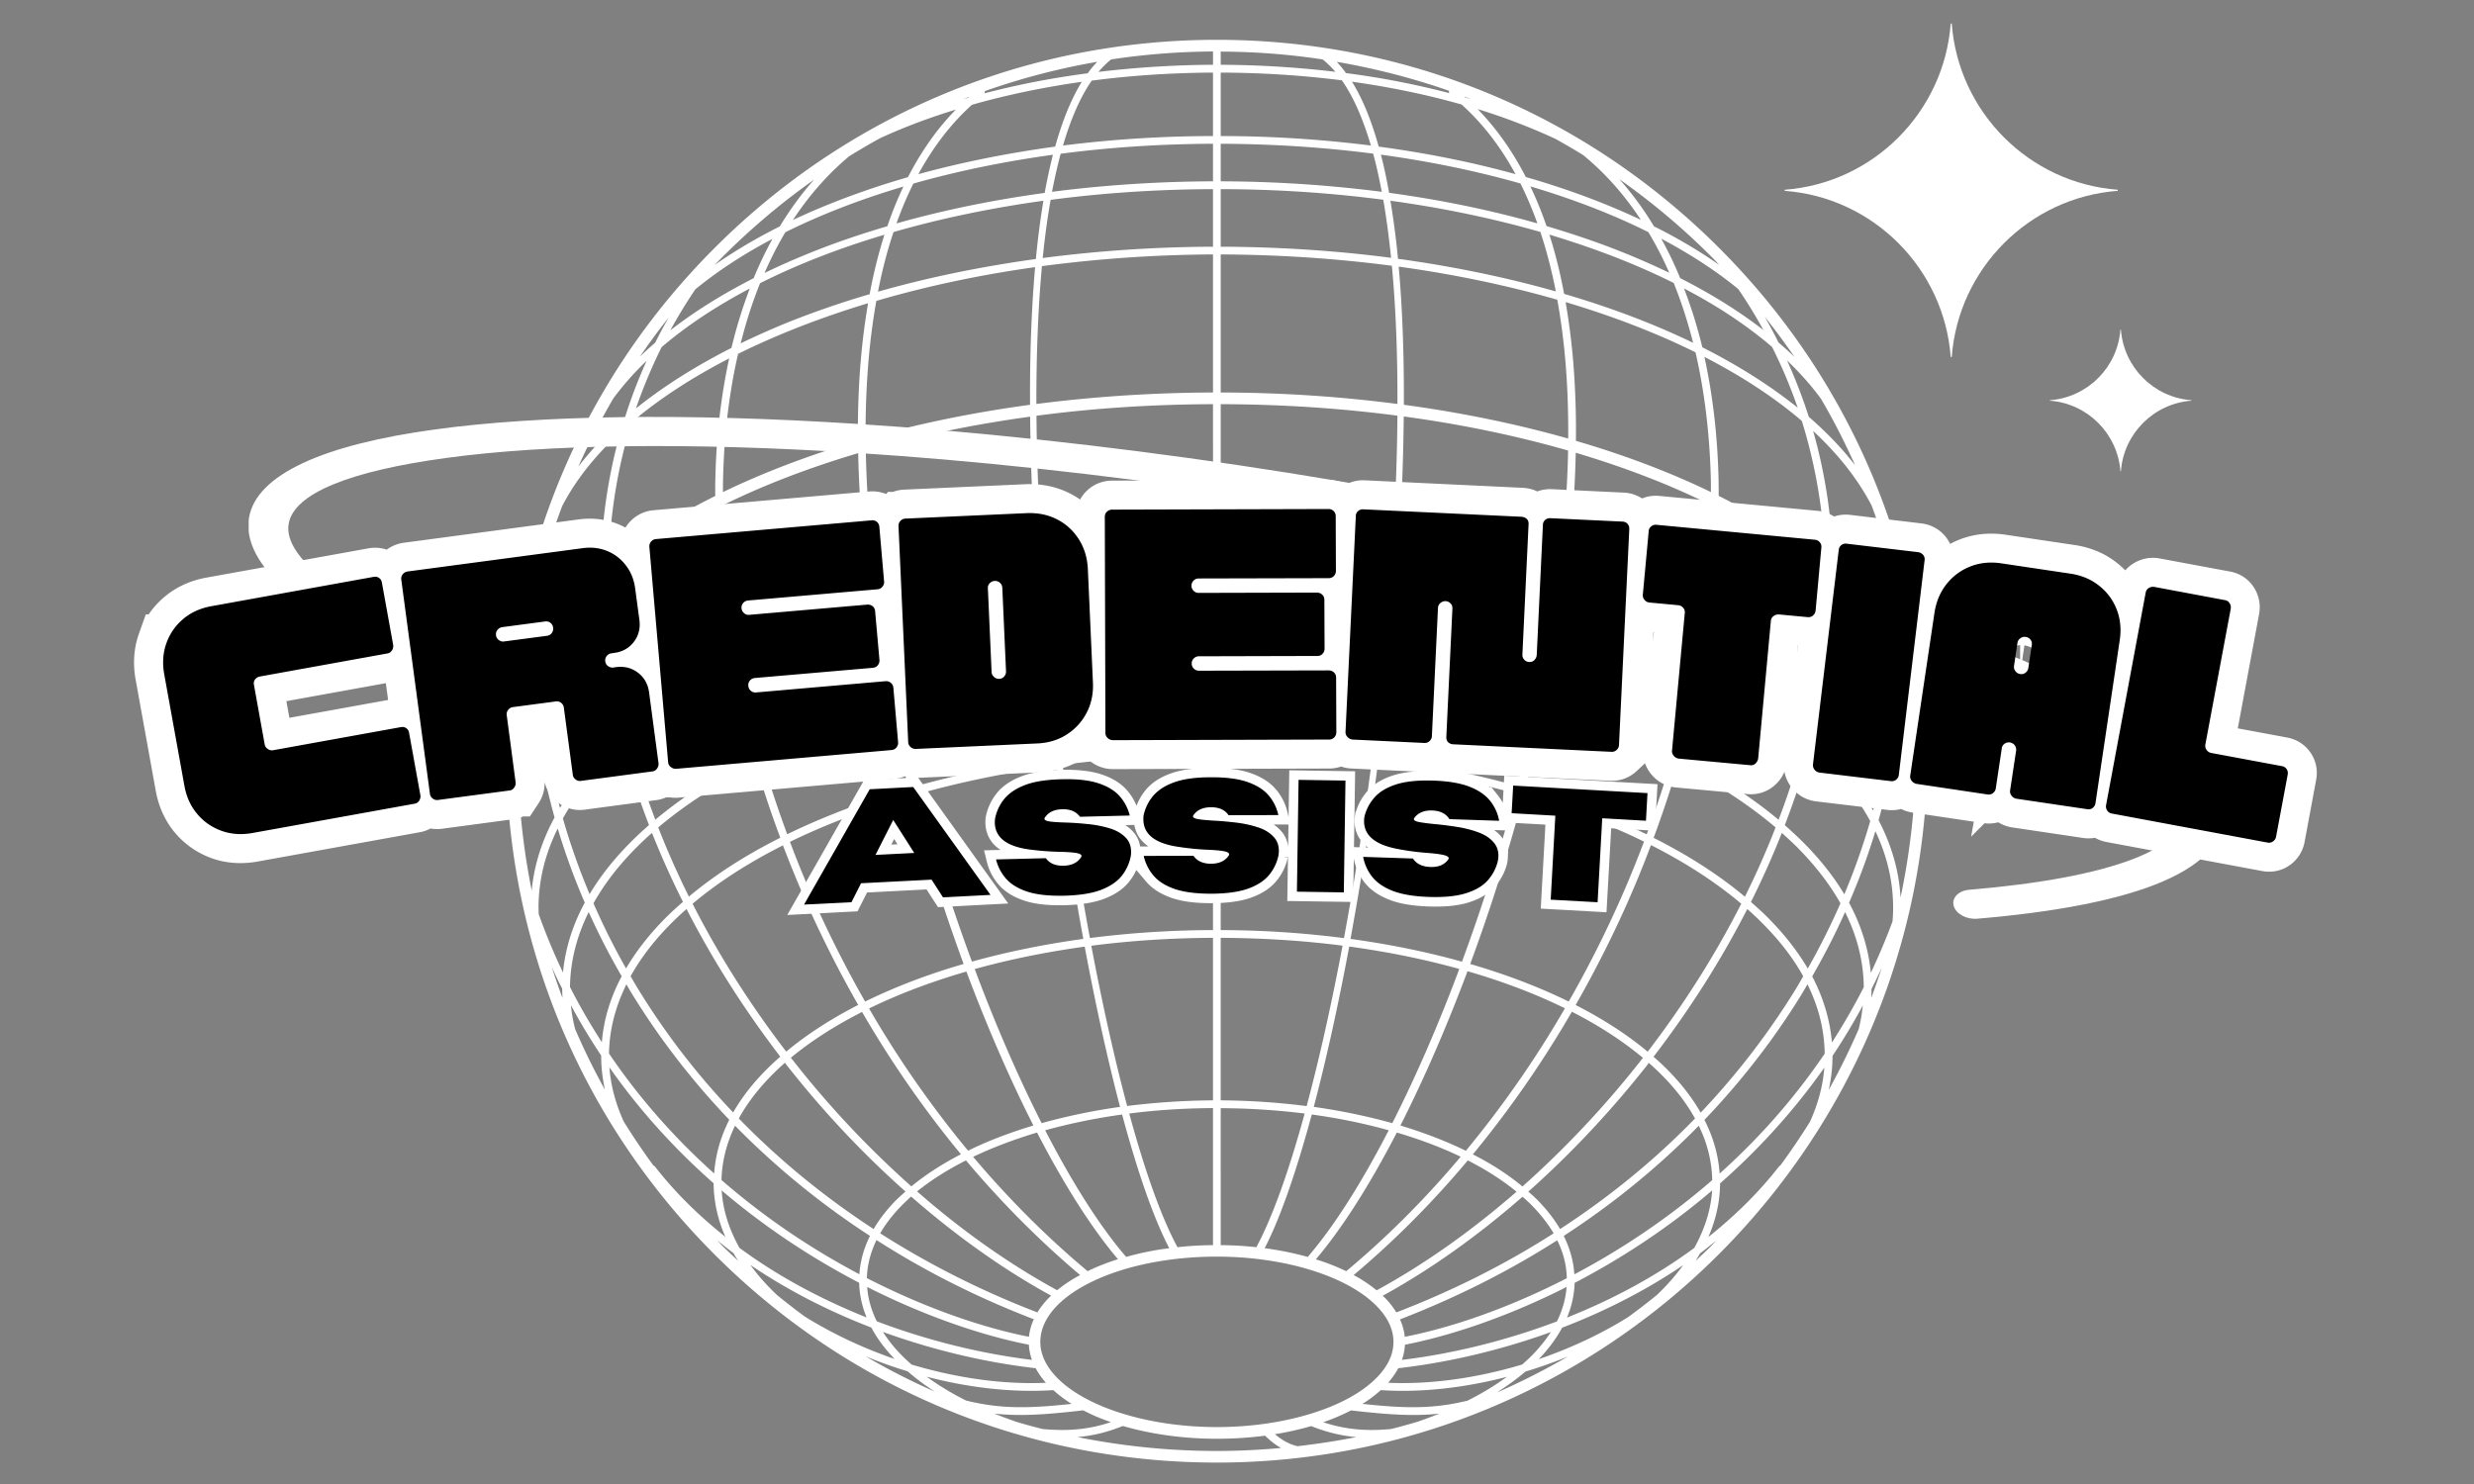
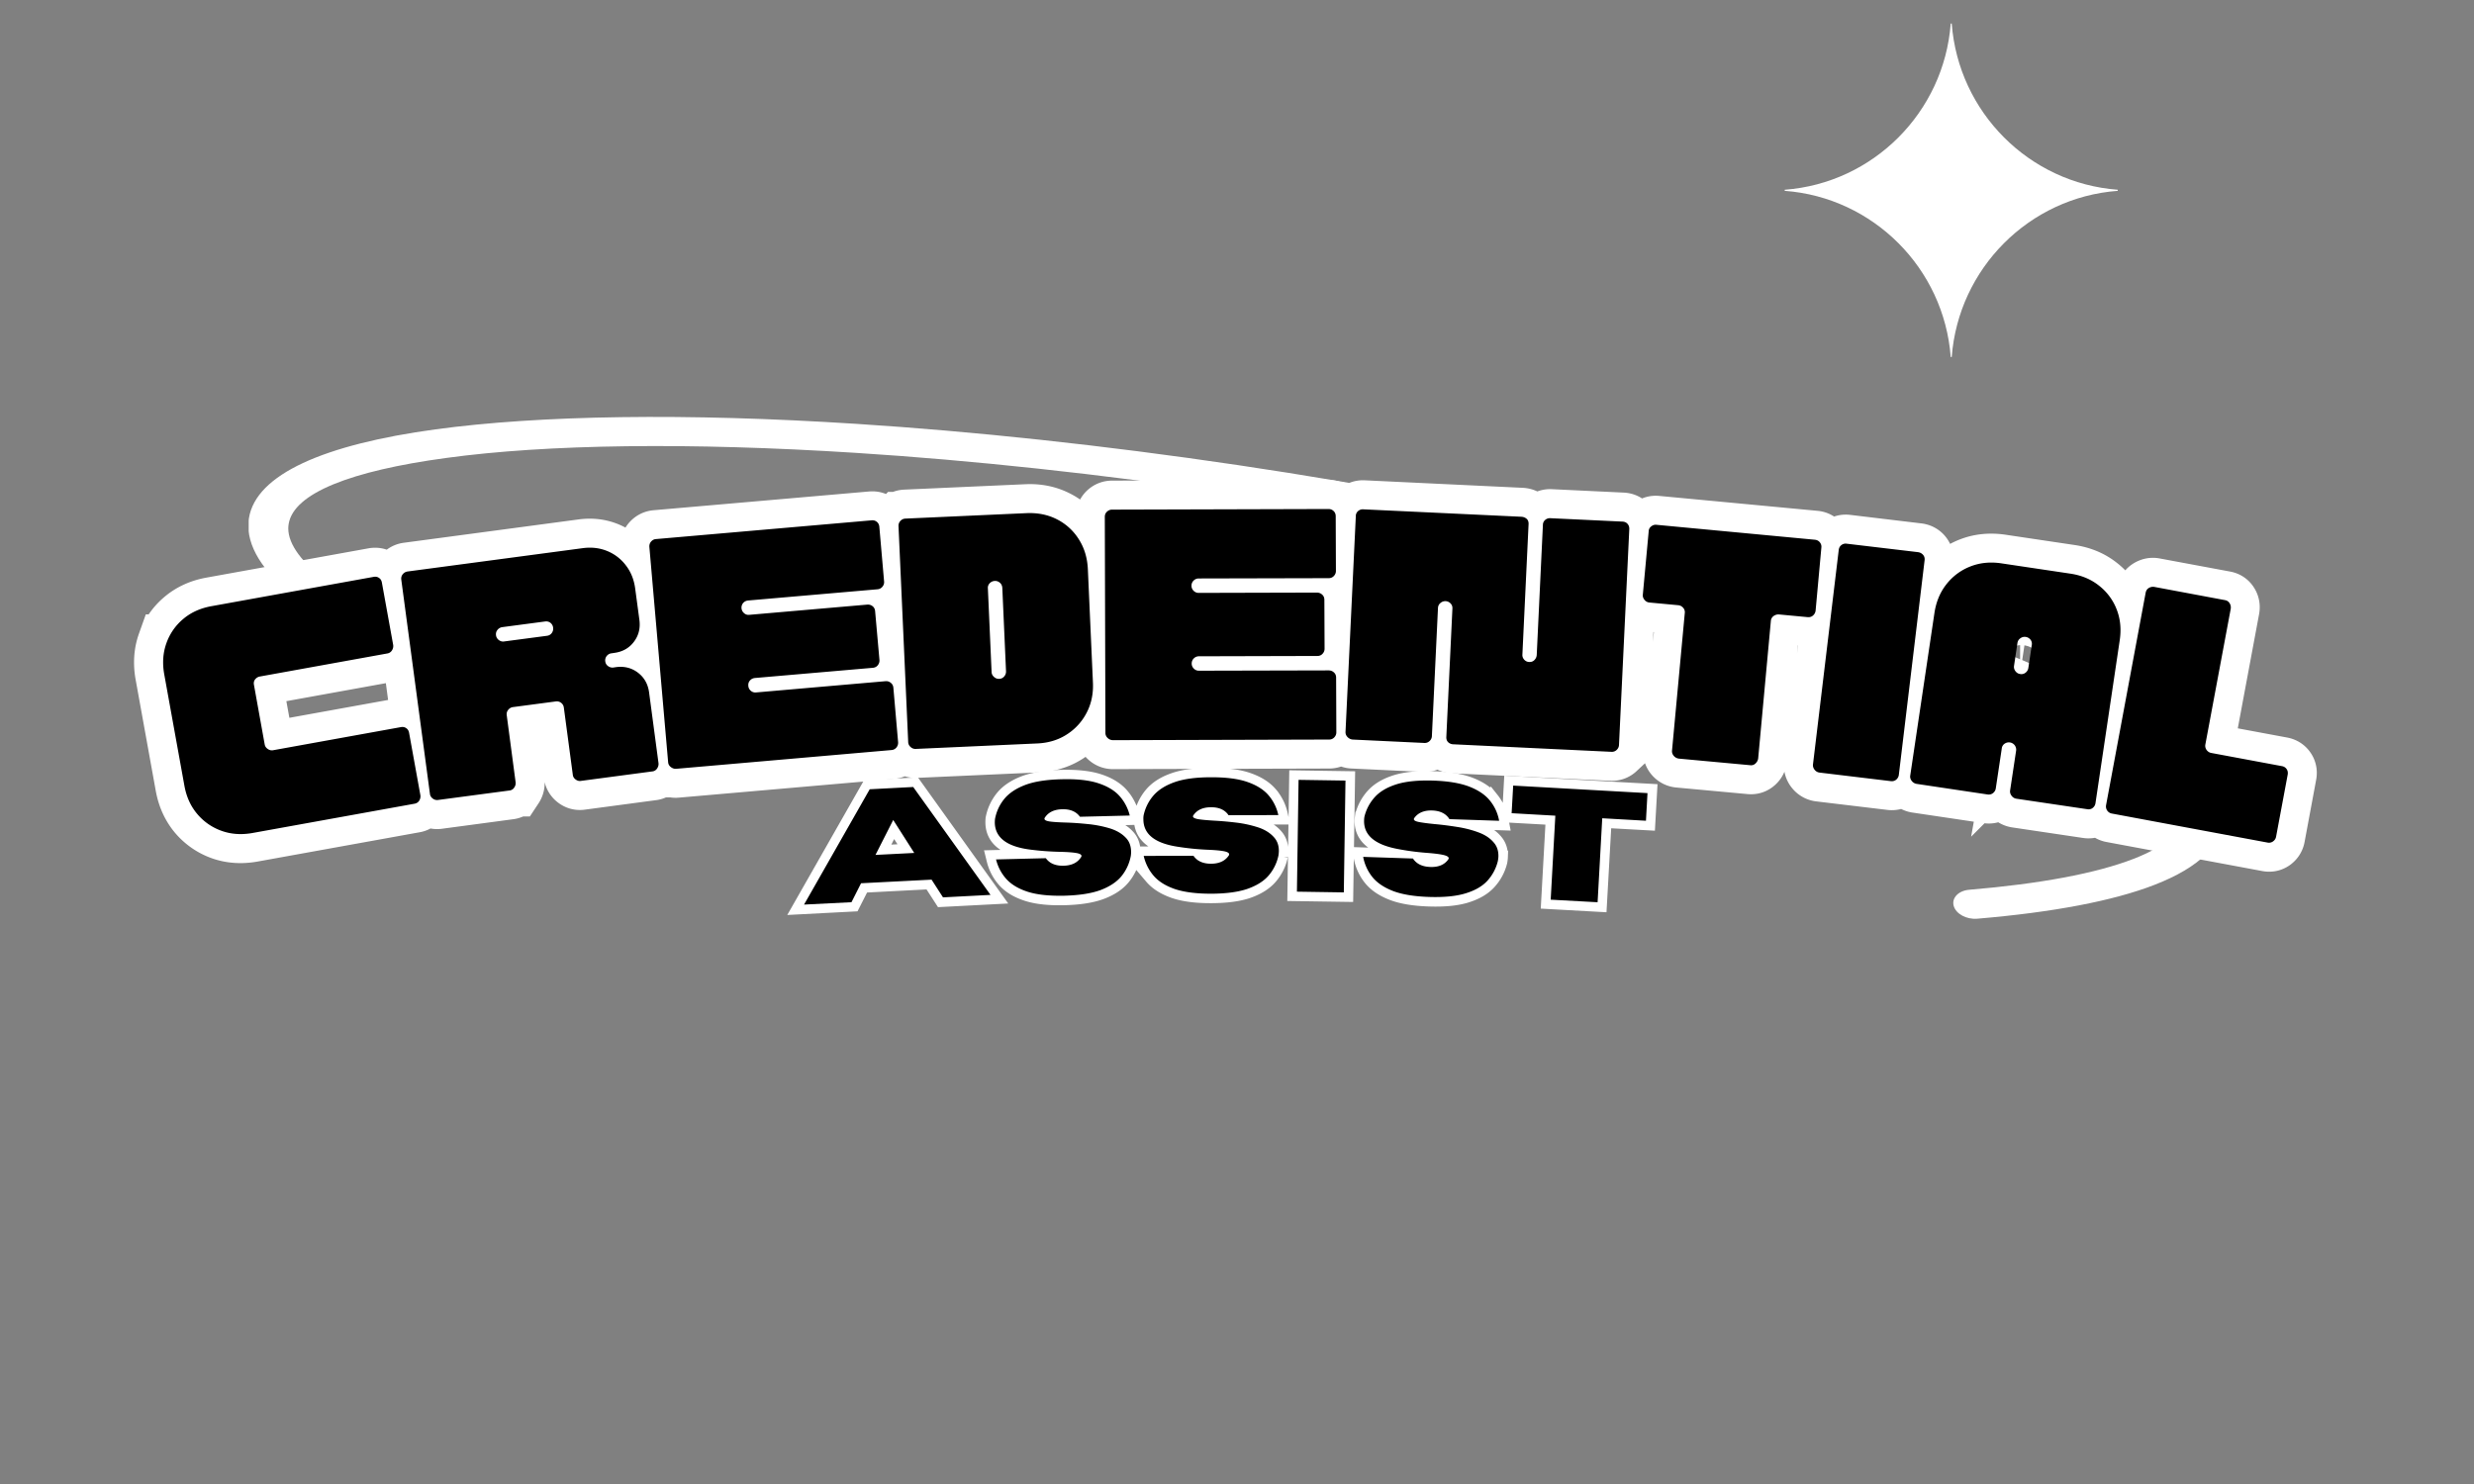
<svg xmlns="http://www.w3.org/2000/svg" viewBox="0 0 375 225" version="1.0" height="300" width="500">
  <rect x="0" y="0" width="375" height="225" fill="#808080" stroke="none" />
  <defs>
    <clipPath id="a">
      <path d="M37.695 63h299.25v77H37.695Zm0 0" />
    </clipPath>
    <clipPath id="b">
      <path d="M270 3.008h51V55h-51Zm0 0" />
    </clipPath>
  </defs>
-   <path d="M80.531 93.105c-.09 2.086-.148 4.192-.117 6.293A36.74 36.74 0 0 0 79.168 102c.328-3.004.793-5.98 1.363-8.895Zm42.871-65.87c-1.902 2.132-3.629 4.507-5.207 7.093-3.586 1.8-6.886 3.754-9.886 5.86a106.131 106.131 0 0 1 15.093-12.954Zm137.2 12.937c-3-2.106-6.317-4.07-9.903-5.86-1.578-2.613-3.332-5.003-5.254-7.152a105.982 105.982 0 0 1 13.926 11.719c.418.406.824.855 1.23 1.293Zm27.894 59.215c.047-2.137-.016-4.239-.121-6.344.57 2.918 1.008 5.848 1.336 8.82a28.989 28.989 0 0 0-1.215-2.476Zm-.418 36.687c-.226-4.012-1.351-7.918-3.332-11.719 1.98-6.984 3.195-14.093 3.602-21.199a27.89 27.89 0 0 1 1.996 7.781c.015.977.058 1.97.058 2.961 0 7.543-.797 14.965-2.324 22.176Zm-31.094 55.113c.254-.375.48-.765.707-1.156.84-.633 1.649-1.293 2.473-1.953-.27.27-.523.57-.793.84-.781.781-1.59 1.52-2.387 2.27Zm-148.3-3.171c.824.675 1.648 1.355 2.492 1.984.222.39.465.781.719 1.172-.797-.75-1.59-1.488-2.372-2.254-.285-.3-.554-.602-.84-.902ZM91.05 88.898c.09 6.91.96 14.004 2.672 21.247.136.539.27 1.082.406 1.62-.961.84-1.875 1.7-2.746 2.57-2.64 2.645-4.817 5.38-6.5 8.157a96.19 96.19 0 0 1-3.227-21.633c2.149-4.207 5.313-8.218 9.395-11.96Zm-5.852-12.14c2.055-3.969 5.043-7.723 8.84-11.211-1.906 6.734-2.914 13.781-3.004 21.035a67.28 67.28 0 0 0-2.953 2.734c-2.613 2.633-4.758 5.305-6.484 8.055.015-4.144.316-8.277.886-12.379.793-2.797 1.711-5.547 2.715-8.234Zm16.16-28.61a74.684 74.684 0 0 0-2.054 3.817c-.809.707-1.59 1.398-2.325 2.137a95.277 95.277 0 0 1 4.38-5.954Zm12.875-5.964c-4.754 2.421-8.988 5.066-12.632 7.906a77.425 77.425 0 0 1 3.796-6.223c3.391-2.777 7.32-5.347 11.688-7.648a59.59 59.59 0 0 0-2.852 5.965Zm22.704-13.899a54.8 54.8 0 0 0-2.43 6.012 135.725 135.725 0 0 0-8.824 2.914c-3.48 1.309-6.739 2.691-9.797 4.18a53.828 53.828 0 0 1 3.152-6.176c5.387-2.676 11.402-5.004 17.898-6.93Zm-8.239-4.582a103.09 103.09 0 0 1 4.7-2.75c3.554-1.637 7.41-3.094 11.492-4.34-2.82 2.883-5.235 6.293-7.262 10.246-6.274 1.817-12.14 3.996-17.438 6.493 2.446-3.727 5.297-6.957 8.508-9.649Zm18.04-8.863c-.27.058-.54.137-.813.226.332-.136.66-.257.992-.379-.059.047-.121.094-.18.153Zm18.14-3.727c-5.43.707-10.668 1.727-15.637 3.035a.803.803 0 0 0 .031-.332 104.236 104.236 0 0 1 17.047-4.445c-.511.524-.992 1.11-1.441 1.742Zm54.785 3.004a124.973 124.973 0 0 0-15.648-3.035 15.94 15.94 0 0 0-1.399-1.71c5.809 1.007 11.512 2.464 17.035 4.401a.545.545 0 0 0 .012.344Zm2.45.664c-.048-.047-.106-.094-.169-.152.332.137.676.254 1.008.39-.27-.074-.555-.164-.84-.238Zm30.91 26.578a116.206 116.206 0 0 0-9.786-4.164 141.323 141.323 0 0 0-8.82-2.914 57.346 57.346 0 0 0-2.45-6.023c6.5 1.937 12.516 4.25 17.887 6.941a52.476 52.476 0 0 1 3.168 6.16Zm10.456 2.465a73.91 73.91 0 0 1 3.813 6.219c-3.645-2.824-7.863-5.469-12.617-7.871a55.954 55.954 0 0 0-2.867-5.98c4.367 2.312 8.28 4.851 11.671 7.632Zm6.094 8.098a69.576 69.576 0 0 0-2.086-3.906 117.434 117.434 0 0 1 4.516 6.097 57.414 57.414 0 0 0-2.43-2.191Zm11.285 37.394a75.367 75.367 0 0 0-2.972-2.746c-.106-7.332-1.125-14.441-3.059-21.23 3.793 3.515 6.781 7.3 8.867 11.312a103.04 103.04 0 0 1 2.746 8.43c.57 4.07.856 8.156.872 12.273-1.711-2.75-3.86-5.421-6.454-8.039Zm-3.66 25.02a46.713 46.713 0 0 0-2.476-2.316c.164-.63.328-1.262.464-1.875 1.727-7.243 2.594-14.336 2.672-21.23a35.11 35.11 0 0 1 1.739 1.667c3.316 3.305 5.867 6.746 7.668 10.262-.239 7.375-1.364 14.77-3.344 22.039-1.711-2.93-3.965-5.785-6.723-8.547Zm2.356 21.258c-1.621-2.735-3.739-5.38-6.305-7.961a73.899 73.899 0 0 0-2.715-2.524c1.5-3.921 2.805-7.859 3.871-11.812.66.617 1.32 1.234 1.965 1.863 3.016 3.02 5.387 6.145 7.113 9.332a101.741 101.741 0 0 1-3.93 11.102Zm7.304 4.117a94.798 94.798 0 0 1-3.285 7.785c-.344-3.621-1.441-7.168-3.3-10.625a100.625 100.625 0 0 0 3.992-10.848c1.785 3.774 2.687 7.649 2.687 11.602 0 .691-.031 1.395-.094 2.086Zm-3.18 10.234a103.13 103.13 0 0 0 1.563-3.23 133.59 133.59 0 0 1-1.605 4.597c.027-.468.043-.902.043-1.367Zm-46.156 49.82a14.737 14.737 0 0 0 1.157-5.257c6.886-3.59 14.043-8.203 20.84-14.02-.196 2.961-1.125 5.89-2.715 8.73-5.973 4.403-12.575 7.887-19.282 10.548Zm-10.28 11.212c-.09.027-.18.074-.27.09 1.547-.993 2.972-2.016 4.246-3.11a70.765 70.765 0 0 0 6.437-2.285 107.32 107.32 0 0 1-10.414 5.305Zm-89.673-3.067a33.967 33.967 0 0 0 4.11 3.067.225.225 0 0 1-.09-.032 102.252 102.252 0 0 1-10.383-5.304 66.52 66.52 0 0 0 6.363 2.27Zm-28.183-27.422c6.8 5.801 13.957 10.414 20.843 14.004.047 1.79.422 3.547 1.125 5.258-6.69-2.672-13.292-6.145-19.265-10.547-1.59-2.84-2.52-5.77-2.703-8.715Zm-24.172-30.59c0 .465.031.918.043 1.399a109.823 109.823 0 0 1-1.633-4.703 66.282 66.282 0 0 0 1.59 3.304Zm13.16-24.804c-.945.84-1.863 1.668-2.715 2.539-2.582 2.57-4.668 5.226-6.289 7.933a101.558 101.558 0 0 1-4.05-11.48c2.175-3.89 5.265-7.586 9.136-11.043a118.566 118.566 0 0 0 3.918 12.05Zm12.785-23.11c.84 4.223 1.86 8.473 3.059 12.711-5.656 2.84-10.668 6.055-14.883 9.586a117.666 117.666 0 0 1-3.887-12.094c4.367-3.742 9.649-7.152 15.711-10.203Zm-.633-47.644c-1.23 5.68-1.965 11.808-2.097 18.375-.032.828-.016 1.652-.016 2.48-6.137 3.067-11.586 6.535-16.16 10.352.191-7.453 1.348-14.649 3.48-21.516 4.157-3.531 9.137-6.777 14.793-9.691Zm.348-1.594c-5.508 2.797-10.371 5.875-14.48 9.184a78.305 78.305 0 0 1 3.886-9.29c3.781-3.242 8.281-6.218 13.367-8.894a72.946 72.946 0 0 0-2.773 9Zm20.945-8.14a136.896 136.896 0 0 0-12.347 4.25 126.138 126.138 0 0 0-7.203 3.199c.808-3.2 1.785-6.266 2.94-9.117 5.642-2.84 11.99-5.305 18.849-7.348a74.354 74.354 0 0 0-2.239 9.015Zm26.336-14.172a127.997 127.997 0 0 0-1.14 8.836c-8.356 1.156-16.399 2.808-23.934 4.957.629-3.227 1.41-6.235 2.356-9.043 7.082-2.043 14.707-3.637 22.718-4.75Zm1.442-6.97a89.93 89.93 0 0 0-1.246 5.786c-7.817 1.066-15.364 2.613-22.465 4.625a55.514 55.514 0 0 1 2.554-6.04c6.618-1.878 13.727-3.35 21.157-4.37Zm24.265-2.839c-7.789.016-15.425.512-22.734 1.441 1.156-3.98 2.61-7.332 4.351-9.84 5.958-.78 12.11-1.187 18.383-1.218Zm23.934 1.441a184.155 184.155 0 0 0-22.766-1.441v-9.617c6.305.015 12.457.422 18.367 1.172 1.774 2.523 3.211 5.875 4.399 9.886Zm2.762 7.168c-.364-2.015-.766-3.953-1.246-5.785 7.44 1.02 14.539 2.492 21.156 4.371a55.812 55.812 0 0 1 2.566 6.055c-7.113-2.027-14.644-3.574-22.476-4.64Zm25.27 14.95c-7.474-2.118-15.505-3.786-23.923-4.946a126.009 126.009 0 0 0-1.152-8.804c8.027 1.097 15.648 2.707 22.73 4.734.934 2.809 1.711 5.8 2.344 9.016Zm20.812 7.796c-5.899-2.855-12.457-5.347-19.555-7.421-.598-3.2-1.336-6.176-2.234-8.985 6.87 2.059 13.203 4.508 18.847 7.332 1.156 2.856 2.13 5.89 2.942 9.074Zm1.394.676a72.669 72.669 0 0 0-2.777-8.922c5.09 2.657 9.574 5.633 13.355 8.88a74.948 74.948 0 0 1 3.871 9.195c-4.14-3.32-9.004-6.403-14.449-9.153Zm2.477 22.524c0-.813 0-1.637-.016-2.465-.148-6.64-.887-12.86-2.144-18.602 5.64 2.903 10.62 6.16 14.765 9.707 2.16 6.942 3.36 14.2 3.555 21.711-4.59-3.8-10.024-7.27-16.16-10.351Zm-5.825 39.515a153.527 153.527 0 0 0 3.032-12.547c6.078 3.082 11.344 6.524 15.683 10.278a115.911 115.911 0 0 1-3.812 11.87c-4.23-3.546-9.242-6.745-14.902-9.6Zm9.801 21.262c-3.933-3.293-8.582-6.281-13.836-8.926 1.38-3.71 2.61-7.437 3.707-11.195 5.641 2.855 10.61 6.07 14.782 9.617a130.202 130.202 0 0 1-4.653 10.504Zm9.528 10.89c-1.547-2.644-3.57-5.226-6.079-7.75-.792-.796-1.664-1.577-2.535-2.343a129.963 129.963 0 0 0 4.684-10.473c.793.719 1.59 1.442 2.324 2.176 2.746 2.766 4.922 5.59 6.559 8.504a108.61 108.61 0 0 1-4.953 9.887ZM212.93 202.68a8.573 8.573 0 0 0-.723-2.64c8.523-3.294 16.492-7.306 23.828-11.993.934 1.863 1.414 3.785 1.457 5.754-9.215 4.734-17.918 7.59-24.562 8.879Zm-.438 3.504c.27-.739.422-1.52.465-2.301 6.617-1.293 15.277-4.086 24.504-8.758-.133 1.773-.629 3.531-1.469 5.227-8.09 3.05-16.222 4.96-23.5 5.832Zm-5.972 6.668a19.59 19.59 0 0 0 2.777-2.086c6.062.406 12.633-.332 19.117-2.016-1.77 1.293-3.781 2.512-5.957 3.61-5.012 1.214-9.05 1.245-15.937.492Zm-36.329 3.351c4.246 1.234 9.141 1.938 14.254 1.938 2.54 0 4.985-.164 7.309-.465.781.765 1.59 1.398 2.418 1.863-3.211.285-6.453.453-9.727.453-7.172 0-14.238-.722-21.125-2.105 2.399-.211 4.621-.766 6.871-1.684Zm-10.535-5.437a19.59 19.59 0 0 0 2.778 2.086c-6.934.753-10.97.722-16.012-.508-2.176-1.098-4.172-2.301-5.942-3.606 6.497 1.696 13.102 2.434 19.176 2.028Zm-3.703-6.883c.043.765.192 1.547.465 2.3-7.277-.886-15.426-2.78-23.516-5.847-.84-1.695-1.336-3.438-1.457-5.211 9.215 4.656 17.875 7.465 24.508 8.758Zm-23.094-15.867c7.352 4.718 15.32 8.73 23.844 12.007a8.172 8.172 0 0 0-.738 2.657c-6.645-1.305-15.336-4.16-24.563-8.895.043-1.98.555-3.906 1.457-5.77ZM94.234 148.02c-1.726 3.246-2.734 6.582-3.004 10.007-1.722-2.675-3.343-5.437-4.832-8.382.047-3.907 1.024-7.708 2.836-11.36a106.52 106.52 0 0 0 5 9.735Zm9.286-11.282a55.906 55.906 0 0 0-2.563 2.36c-2.492 2.507-4.52 5.09-6.062 7.734a106.696 106.696 0 0 1-4.938-9.871c2.102-3.77 5.102-7.348 8.867-10.68 1.395 3.5 2.957 7 4.696 10.457Zm14.753-9.722c-5.27 2.644-9.921 5.632-13.851 8.925a129.897 129.897 0 0 1-4.652-10.488c4.125-3.484 9.109-6.7 14.796-9.57a158.818 158.818 0 0 0 3.707 11.133Zm16.715-19.02c.809 3.8 1.727 7.645 2.746 11.508-6.691 1.937-12.859 4.281-18.41 6.984a170.275 170.275 0 0 1-3.691-11.133c5.789-2.824 12.305-5.304 19.355-7.359Zm-2.64-14.215c.66 4.266 1.441 8.61 2.37 13.012-7.038 2.043-13.566 4.508-19.417 7.375-1.2-4.25-2.223-8.504-3.063-12.723 6.035-2.945 12.785-5.53 20.11-7.664Zm-2.266-25.078c.148 7.512.856 15.524 2.086 23.86-7.309 2.12-14.074 4.675-20.168 7.648-1.531-8.055-2.34-15.984-2.43-23.606 6.137-3.035 13.024-5.675 20.512-7.902Zm.406-14.2c-.347 3.923-.48 8.056-.453 12.337-7.383 2.164-14.254 4.777-20.453 7.77 0-.618 0-1.247.016-1.864.152-6.836.93-13.238 2.28-19.098 5.93-2.93 12.532-5.511 19.704-7.675-.465 2.718-.84 5.543-1.094 8.53Zm25.645 6.868c-8.766 1.188-17.121 2.914-24.926 5.125-.031-4.074.121-8.055.45-11.902.269-3.137.675-6.145 1.171-8.969 7.516-2.207 15.606-3.938 24.07-5.121-.585 6.73-.812 13.883-.765 20.867Zm27.73-22.793v20.93c-9.183.031-18.16.633-26.773 1.742-.012-7.45.258-14.496.844-20.898a204.484 204.484 0 0 1 25.93-1.774Zm0-9.902v8.73c-8.75.032-17.422.617-25.812 1.715.316-3.098.707-6.07 1.203-8.82 7.875-1.04 16.129-1.594 24.61-1.625Zm0-1.184c-8.343.028-16.508.57-24.402 1.59.39-2.027.828-3.965 1.309-5.77 7.425-.976 15.167-1.484 23.093-1.515Zm1.168 0v-5.695c7.938.031 15.684.539 23.11 1.5.496 1.805.914 3.742 1.304 5.785a195.865 195.865 0 0 0-24.414-1.59Zm0 9.914v-8.73c8.496.015 16.746.574 24.64 1.61.481 2.765.872 5.71 1.184 8.804-8.265-1.082-16.94-1.653-25.824-1.684Zm26.785 23.844c-8.597-1.125-17.586-1.727-26.785-1.742v-20.93c8.946.031 17.633.633 25.946 1.715.601 6.414.87 13.492.84 20.957Zm25.45-6.656c.332 3.847.468 7.828.437 11.902-7.789-2.21-16.148-3.937-24.91-5.125.031-7.016-.18-14.184-.781-20.945 8.496 1.172 16.55 2.87 24.039 5.02.527 2.898.93 5.949 1.215 9.148Zm1.605 12.246a129.81 129.81 0 0 0-.434-12.336c-.269-3.035-.644-5.918-1.125-8.7 7.172 2.137 13.774 4.688 19.688 7.618 1.367 5.937 2.16 12.398 2.324 19.324.016.617 0 1.246.016 1.863-6.195-3.004-13.07-5.605-20.469-7.77Zm-2.144 25.828c1.261-8.398 1.964-16.453 2.117-24.023 7.441 2.207 14.328 4.867 20.496 7.933-.074 7.66-.914 15.672-2.445 23.785-6.079-2.992-12.86-5.562-20.168-7.695Zm-2.536 14.14c.93-4.374 1.696-8.671 2.356-12.894.887.258 1.785.496 2.672.77 6.332 1.996 12.152 4.312 17.422 6.91a163.016 163.016 0 0 1-3.016 12.574c-5.867-2.852-12.383-5.332-19.434-7.36Zm-3 12.696a250.284 250.284 0 0 0 2.746-11.555c7.036 2.028 13.536 4.508 19.356 7.364a172.62 172.62 0 0 1-3.691 11.19c-5.551-2.702-11.735-5.062-18.41-7Zm14.418 16.86a168.02 168.02 0 0 1-7.832 15.488c-4.5-2.207-9.511-4.118-14.93-5.696a272.797 272.797 0 0 0 4.563-13.386c1.258-4.07 2.43-8.114 3.496-12.11 6.633 1.91 12.77 4.238 18.29 6.942-1.126 2.945-2.294 5.875-3.587 8.761Zm4.145 23.09c-3.125-2.599-6.8-4.974-10.926-7.075a173.12 173.12 0 0 0 7.863-15.535 161.735 161.735 0 0 0 3.555-8.715c5.207 2.644 9.816 5.617 13.688 8.894-3.918 7.707-8.676 15.235-14.18 22.43Zm2.926 2.66a41.181 41.181 0 0 0-2.043-1.891c5.508-7.184 10.281-14.696 14.21-22.403.782.703 1.548 1.395 2.25 2.118 2.63 2.628 4.7 5.32 6.227 8.082a80.111 80.111 0 0 1-1.23 2.105 113.958 113.958 0 0 1-14.313 18.57c-1.293-2.27-2.988-4.449-5.101-6.582Zm-19.75 19.714a30.28 30.28 0 0 0-1.274-1.156c6.438-5.727 12.528-12.203 18.035-19.203.075-.106.153-.227.227-.317a35.44 35.44 0 0 1 1.918 1.79c2.148 2.148 3.828 4.37 5.09 6.64-6.078 6.266-12.938 11.871-20.453 16.766-.903-1.547-2.086-3.047-3.543-4.52Zm-23.094 14.86a3.311 3.311 0 0 0-.254-.227c7.219-3.953 14.375-9.059 21.188-15.008.464.39.914.793 1.335 1.215 1.395 1.414 2.52 2.855 3.391 4.328-7.351 4.703-15.32 8.715-23.844 11.988a12.049 12.049 0 0 0-1.816-2.297Zm-71.727-15.266c6.828 5.965 14 11.074 21.22 15.023-.09.09-.18.153-.255.243-.738.734-1.336 1.5-1.832 2.296-8.523-3.273-16.476-7.3-23.828-11.988 1.14-1.969 2.73-3.832 4.695-5.574Zm-19.132-20.285c.09.105.164.226.253.332 5.493 7 11.586 13.476 18.024 19.187-.434.39-.871.781-1.29 1.172-1.456 1.457-2.64 2.973-3.542 4.52-7.504-4.895-14.36-10.516-20.438-16.766 1.637-2.977 4.008-5.816 6.993-8.445Zm-.704-.93a39.75 39.75 0 0 0-2.043 1.906c-2.128 2.121-3.812 4.313-5.101 6.551a111.503 111.503 0 0 1-14.3-18.539c-.434-.691-.825-1.398-1.247-2.105 1.996-3.606 4.863-7.016 8.48-10.2 3.946 7.692 8.704 15.203 14.211 22.387Zm3.961-23.363a170.707 170.707 0 0 0 7.848 15.52c-4.129 2.116-7.805 4.491-10.91 7.077-5.508-7.183-10.277-14.71-14.195-22.418 3.84-3.23 8.449-6.207 13.699-8.851a190.66 190.66 0 0 0 3.558 8.672Zm19.282-4.074a290.371 290.371 0 0 0 4.547 13.386c-5.418 1.563-10.43 3.489-14.93 5.696a171.006 171.006 0 0 1-7.832-15.489 161.444 161.444 0 0 1-3.559-8.73c5.477-2.66 11.613-5.004 18.293-6.926 1.067 3.98 2.207 8.023 3.48 12.063Zm18.593-16.676c1.184 9.09 2.567 17.953 4.094 26.261-5.926.813-11.582 1.97-16.879 3.442a281.084 281.084 0 0 1-8.074-25.438c6.496-1.832 13.488-3.261 20.86-4.265Zm-1.53-13.012c.405 3.95.87 7.918 1.362 11.824-7.367.992-14.418 2.418-21.007 4.266a252.807 252.807 0 0 1-2.746-11.508c6.964-1.953 14.48-3.516 22.39-4.582Zm-1.321-14.516c.21 2.75.418 5.274.629 7.5.164 1.938.36 3.891.57 5.829-7.922 1.05-15.484 2.597-22.539 4.566a233.5 233.5 0 0 1-2.387-13.027c7.383-2.086 15.352-3.727 23.727-4.868Zm-.074-1.171c-8.375 1.113-16.375 2.734-23.832 4.84-1.23-8.114-1.98-16.153-2.114-23.876 7.727-2.222 16.086-3.984 24.907-5.183.078 8.73.527 17.172 1.039 24.219Zm26.68-1.79c-8.825.016-17.454.586-25.735 1.657-.602-8.313-.961-16.469-1.024-24.223 8.54-1.14 17.512-1.727 26.758-1.758Zm26.917 1.7a204.506 204.506 0 0 0-25.75-1.7V61.281c9.2.016 18.188.617 26.785 1.742-.058 7.77-.418 15.942-1.035 24.282Zm.961.12c.512-7.062.946-15.507 1.035-24.28 8.766 1.187 17.121 2.93 24.91 5.167-.148 7.754-.902 15.852-2.132 24.012-7.442-2.12-15.438-3.773-23.813-4.898Zm-1.273 14.47c.195-1.938.386-3.891.57-5.829.191-2.21.402-4.703.613-7.437 8.27 1.125 16.239 2.793 23.723 4.941a240.57 240.57 0 0 1-2.383 12.89c-7.054-1.968-14.617-3.515-22.523-4.565Zm-1.504 13.011c.496-3.922.96-7.875 1.383-11.855 7.863 1.066 15.394 2.586 22.402 4.554-.84 3.891-1.754 7.75-2.762 11.567-6.601-1.848-13.64-3.274-21.023-4.266Zm-4.262 27.45a510.424 510.424 0 0 0 4.113-26.278c7.325.992 14.332 2.402 20.871 4.238a293.11 293.11 0 0 1-8.085 25.496c-5.297-1.488-10.97-2.644-16.899-3.457Zm6.336 27.933a92.694 92.694 0 0 0-11.902-2.465c1.89-7.152 3.707-15.402 5.375-24.312 5.851.797 11.449 1.941 16.683 3.398-3.195 8.563-6.66 16.48-10.156 23.38Zm11.149 4.191c-3.016-1.472-6.333-2.75-9.918-3.832 3.539-6.972 6.992-14.89 10.171-23.394 5.356 1.547 10.325 3.441 14.766 5.621a158.487 158.487 0 0 1-15.02 21.605Zm1.062.54a159.985 159.985 0 0 0 15.008-21.622c4.082 2.075 7.699 4.434 10.773 6.989-.09.12-.18.226-.27.343a147.694 147.694 0 0 1-17.991 19.16c-2.16-1.788-4.68-3.425-7.52-4.87Zm-11.523-3.305c3.496 1.035 6.753 2.254 9.68 3.668-5.356 6.367-11.165 12.199-17.348 17.351a33.54 33.54 0 0 0-4.606-1.8c4.008-4.72 8.192-11.332 12.274-19.22Zm-12.891-2.735c4.082.555 8 1.368 11.66 2.391-4.156 8.066-8.355 14.664-12.273 19.2a47.867 47.867 0 0 0-6.528-1.321c2.356-4.555 4.785-11.57 7.14-20.27Zm-13.805-.96c4.367.015 8.63.3 12.727.812-2.387 8.711-4.88 15.73-7.324 20.266a51.507 51.507 0 0 0-5.403-.313Zm-6.554 21.078c-2.45-4.536-4.938-11.555-7.309-20.266 4.05-.527 8.312-.797 12.695-.828v20.781a51.454 51.454 0 0 0-5.386.313Zm-7.774 1.472c-3.918-4.535-8.121-11.132-12.277-19.199a90.664 90.664 0 0 1 11.66-2.39c2.34 8.714 4.773 15.714 7.144 20.269a42.78 42.78 0 0 0-6.527 1.32Zm-5.84 2.164c-6.18-5.152-11.988-10.984-17.36-17.34 2.942-1.394 6.18-2.628 9.692-3.68 4.082 7.888 8.27 14.5 12.262 19.204-1.652.523-3.195 1.125-4.594 1.816Zm-19.207-17.73c-2.82 1.46-5.355 3.098-7.515 4.871a146.121 146.121 0 0 1-17.977-19.145 4.785 4.785 0 0 1-.285-.359c3.043-2.523 6.676-4.851 10.789-6.941 4.469 7.707 9.496 14.933 14.988 21.574Zm10.985-4.356c-3.57 1.067-6.903 2.344-9.903 3.817a157.724 157.724 0 0 1-15.008-21.563c4.415-2.16 9.38-4.039 14.754-5.601 3.18 8.472 6.63 16.39 10.157 23.347Zm13.132-2.824a92.445 92.445 0 0 0-11.886 2.465c-3.496-6.898-6.95-14.816-10.145-23.363 5.207-1.446 10.79-2.586 16.672-3.399 1.668 8.895 3.48 17.145 5.36 24.297Zm14.09-25.633v24.641c-4.472.031-8.824.332-13.011.856-1.907-7.153-3.75-15.399-5.434-24.293 5.898-.77 12.082-1.172 18.445-1.204Zm0-27.722v26.55c-6.41.016-12.668.434-18.652 1.204-1.563-8.325-2.957-17.203-4.145-26.266 7.293-.945 14.934-1.457 22.797-1.488Zm0-13.117v11.945a183.79 183.79 0 0 0-22.945 1.473 463.36 463.36 0 0 1-1.395-11.84 198.663 198.663 0 0 1 24.34-1.578Zm0-1.172c-8.39.015-16.597.558-24.46 1.578-.45-4.445-.856-8.91-1.184-13.313 8.191-1.066 16.789-1.636 25.644-1.668Zm1.168 0V86.793c8.735.031 17.348.633 25.66 1.715-.312 4.387-.718 8.82-1.183 13.25a193.574 193.574 0 0 0-24.477-1.578Zm0 13.117v-11.945c8.375.03 16.54.558 24.371 1.562-.422 3.984-.886 7.95-1.394 11.871a181.126 181.126 0 0 0-22.977-1.488Zm0 27.723v-26.551c7.836.015 15.489.527 22.824 1.472a497.794 497.794 0 0 1-4.14 26.293 147.961 147.961 0 0 0-18.684-1.214Zm0 1.171c6.348.032 12.531.422 18.473 1.188-1.68 8.91-3.527 17.156-5.445 24.324-4.188-.539-8.555-.84-13.028-.871Zm-24.789 53.43c-7.203-3.922-14.406-9-21.23-14.98 2.097-1.7 4.59-3.278 7.41-4.703 5.36 6.37 11.148 12.183 17.3 17.382-1.288.692-2.46 1.457-3.48 2.301Zm44.942-2.3c6.168-5.184 11.96-11.012 17.304-17.383 2.79 1.425 5.266 3.003 7.383 4.746-6.828 5.953-14.004 11.03-21.203 14.953a21.509 21.509 0 0 0-3.484-2.317Zm-8.508 25.949c-1.184-.27-2.324-.887-3.422-1.82a46.716 46.716 0 0 0 5.492-1.231c2.254.902 4.457 1.457 6.828 1.668-2.926.586-5.91 1.035-8.898 1.383Zm11.902-10.293c-4.473 4.492-13.957 7.394-24.133 7.394-10.172 0-19.64-2.902-24.129-7.394-1.738-1.743-2.625-3.606-2.625-5.516 0-7.137 12.004-12.934 26.754-12.934 10.176 0 19.66 2.914 24.133 7.407 1.754 1.742 2.64 3.605 2.64 5.527 0 1.91-.886 3.773-2.64 5.516Zm-116.266-49.25c.06-3.606.977-7.11 2.641-10.489.285.512.57 1.008.887 1.516 4.215 6.851 9.152 13.207 14.703 19.023-1.336 2.645-2.102 5.364-2.293 8.145-5.75-5.156-11.195-11.18-15.938-18.195Zm17.047 19.183c.075-2.836.782-5.586 2.055-8.23a121.64 121.64 0 0 0 20.453 16.707c-.945 1.894-1.469 3.832-1.605 5.812-6.934-3.664-14.106-8.367-20.903-14.289Zm27.446 26.703a21.304 21.304 0 0 1-2.973-3.668c8 2.899 16.012 4.688 23.156 5.5.403.766.914 1.489 1.543 2.207-6.48.286-13.535-.718-20.363-2.765-.465-.418-.945-.84-1.363-1.274Zm17.257 9.961c-1.14-.39-2.269-.812-3.347-1.25 3.765.422 7.652.184 13.472-.492a29.23 29.23 0 0 0 4.204 1.785c-3.196 1.082-6.391 1.414-10.293 1.051h-.047a88.526 88.526 0 0 1-3.988-1.094Zm60.77 0c-1.32.39-2.64.75-3.977 1.094h-.027c-3.902.363-7.07.031-10.25-1.035a31.761 31.761 0 0 0 4.203-1.79c5.778.665 9.649.903 13.399.481-1.082.438-2.207.86-3.348 1.25Zm15.895-8.687c-6.829 2.047-13.868 3.05-20.32 2.765a12.988 12.988 0 0 0 1.546-2.207c7.113-.812 15.125-2.586 23.125-5.484a23.507 23.507 0 0 1-2.973 3.652c-.433.434-.914.856-1.378 1.274Zm7.906-13.672c-.121-1.996-.66-3.922-1.606-5.828 7.52-4.883 14.36-10.473 20.47-16.707 1.304 2.672 1.98 5.437 2.038 8.246-6.797 5.906-13.969 10.625-20.902 14.289Zm22.027-15.281c-.195-2.778-.96-5.496-2.308-8.141 5.582-5.832 10.52-12.188 14.734-19.04.3-.507.586-1.003.887-1.515 1.68 3.41 2.566 6.926 2.609 10.516-4.742 7.004-10.172 13.027-15.922 18.18Zm17.016-19.875c-.285-3.426-1.29-6.762-2.985-10.024 1.832-3.2 3.512-6.445 4.98-9.75 1.849 3.711 2.794 7.496 2.837 11.387a98.46 98.46 0 0 1-4.832 8.387Zm-3.946-46.926c-4.44-3.77-9.753-7.195-15.742-10.23 1.547-8.083 2.403-16.079 2.508-23.755 6.227 3.168 11.676 6.778 16.207 10.727 0 7.137-.871 14.484-2.656 21.996-.09.422-.211.844-.317 1.262Zm-52.187-95.285c3.195 2.867 5.91 6.398 8.176 10.562-6.512-1.805-13.473-3.203-20.739-4.18-1.062-3.828-2.398-7.18-4.05-9.84 5.808.813 11.375 1.97 16.613 3.458Zm-74.219.043c5.235-1.489 10.832-2.66 16.656-3.485-1.652 2.66-2.972 6.008-4.039 9.824-7.261.993-14.222 2.391-20.738 4.18 2.238-4.117 4.938-7.648 8.121-10.52Zm-52.46 93.98c-1.77-7.512-2.641-14.875-2.657-22.012 4.488-3.89 9.934-7.48 16.207-10.668.121 7.621.961 15.524 2.488 23.547-6 3.02-11.312 6.414-15.77 10.172l-.269-1.039Zm-13.235 27.754c0-4.133 1.004-8.16 2.91-12.008a101.82 101.82 0 0 0 4.098 11.238c-1.864 3.442-2.957 6.989-3.301 10.594a92.258 92.258 0 0 1-3.68-8.847c-.011-.317-.027-.649-.027-.977Zm5.55 18.402a23.077 23.077 0 0 1-.644-3.62 96.038 96.038 0 0 0 4.59 7.632v.047c0 1.726.195 3.441.57 5.137a100.687 100.687 0 0 1-4.515-9.196Zm12.094 20.84a.638.638 0 0 0-.238-.164 103.351 103.351 0 0 1-4.488-6.656c-1.23-2.688-1.965-5.438-2.176-8.219 4.742 6.762 10.129 12.59 15.8 17.578.016 2.75.618 5.473 1.774 8.114-3.933-3.125-7.562-6.653-10.672-10.653Zm18.489 19.473c-1.547-1.473-2.895-2.988-4.024-4.55 5.778 3.92 12.024 7.062 18.34 9.495.871 1.637 2.04 3.215 3.527 4.762-4.832-1.668-9.468-3.848-13.656-6.461a115.693 115.693 0 0 1-4.187-3.246Zm133.386 0a109.005 109.005 0 0 1-4.308 3.32c-4.172 2.617-8.809 4.766-13.61 6.418 1.473-1.52 2.657-3.125 3.555-4.777 6.32-2.422 12.563-5.563 18.34-9.48-1.113 1.546-2.445 3.062-3.977 4.519Zm18.711-19.637a.585.585 0 0 0-.21.164c-3.122 4.012-6.766 7.543-10.7 10.684 1.156-2.66 1.758-5.38 1.774-8.13 5.672-4.987 11.058-10.816 15.8-17.546-.21 2.777-.96 5.512-2.175 8.203a107.215 107.215 0 0 1-4.489 6.625Zm7.34-11.48c.375-1.68.57-3.41.57-5.137a96.038 96.038 0 0 0 4.59-7.633 24.953 24.953 0 0 1-.629 3.59c-1.367 3.125-2.867 6.207-4.53 9.18Zm3.988-94.688c-1.964-2.55-4.335-5-7.019-7.344a79.493 79.493 0 0 0-3.29-8.535c1.938 1.864 3.665 3.785 5.134 5.801 1.922 3.258 3.633 6.64 5.175 10.078Zm-32.472-37.2c-5.309-2.51-11.164-4.687-17.434-6.491-2.043-3.965-4.472-7.39-7.308-10.305a94.33 94.33 0 0 1 11.777 4.504c1.426.797 2.836 1.61 4.234 2.48 3.301 2.707 6.227 5.997 8.73 9.813ZM200.488 9.013c.676.539 1.305 1.156 1.922 1.875a152.592 152.592 0 0 0-17.379-1.067V7.824c5.223.016 10.387.418 15.457 1.188Zm-16.625-1.203V9.82c-5.914.032-11.734.407-17.363 1.082a13.477 13.477 0 0 1 1.922-1.89 106.578 106.578 0 0 1 15.441-1.203Zm-90.89 52.586a44.438 44.438 0 0 1 5.043-5.696 76.7 76.7 0 0 0-3.301 8.64c-2.735 2.36-5.09 4.852-7.055 7.407a107.167 107.167 0 0 1 5.313-10.351Zm-14.45 51.492c.196-2.961.883-5.86 2.055-8.684.39 6.953 1.574 13.895 3.48 20.734-1.949 3.59-3.105 7.286-3.464 11.086a107.212 107.212 0 0 1-2.102-21.125c0-.675.016-1.351.031-2.011Zm-1.832 1.758c0 .074.016.132.043.21 0 .012-.011.028-.011.043 0 28.805 11.207 55.895 31.554 76.266 20.348 20.375 47.391 31.586 76.168 31.586 59.364 0 107.668-48.336 107.727-107.762a.852.852 0 0 0 .078-.343c0-.95-.063-1.88-.152-2.81-.766-27.663-11.856-53.565-31.48-73.202-20.348-20.375-47.391-31.598-76.173-31.598-28.765 0-55.82 11.223-76.168 31.598-19.746 19.773-30.851 45.855-31.48 73.726-.074.766-.106 1.52-.106 2.286" fill="#fff" />
  <g clip-path="url(#a)">
    <path d="M298.492 134.902c-1.637.137-2.687 1.235-2.36 2.438.333 1.215 1.923 2.086 3.56 1.953 11.433-.965 20.617-2.691 26.933-5.156 6.707-2.614 10.387-6.098 10.387-10.442 0-9.015-17.168-19.472-44.899-29.074-26.77-9.27-63.699-18.043-104.441-24.098-20.586-3.05-40.152-5.125-57.938-6.265-25.746-1.653-47.804-1.324-63.726.84-16.899 2.3-27.207 6.82-28.274 13.46-.058.391-.09.782-.09 1.16 0 3.739 2.794 7.645 7.954 11.598 4.968 3.77 12.203 7.664 21.293 11.508 1.504.633 3.316.317 4.054-.734.735-1.035.118-2.39-1.382-3.035-8.54-3.606-15.274-7.211-19.762-10.637-3.961-3.02-6.106-5.832-6.106-8.309 0-.242.028-.468.059-.664.75-4.672 9.437-8.05 23.828-10.004 15.367-2.105 36.883-2.39 62.152-.78 17.59 1.124 36.946 3.183 57.25 6.202 40.243 5.965 76.649 14.606 102.953 23.711 25.329 8.774 41.012 17.715 41.012 24.73 0 2.692-2.656 5.005-7.52 6.9-5.714 2.222-14.226 3.8-24.937 4.698" fill="#fff" />
  </g>
  <g clip-path="url(#b)">
    <path d="M295.684 3.57h.152c1.02 13.45 11.734 24.192 25.164 25.2v.164c-13.43 1.007-24.145 11.75-25.164 25.195h-.152c-1.02-13.445-11.735-24.188-25.164-25.195v-.164c13.43-1.008 24.144-11.75 25.164-25.2" fill-rule="evenodd" fill="#fff" />
  </g>
-   <path d="M321.406 49.969h.074c.418 5.722 4.98 10.293 10.684 10.71v.075c-5.703.422-10.266 4.992-10.684 10.7h-.074c-.422-5.708-4.984-10.278-10.699-10.7v-.074c5.715-.418 10.277-4.989 10.7-10.711" fill-rule="evenodd" fill="#fff" />
  <path d="M38.293 126.293c-1.691.309-3.27.203-4.727-.313a8.616 8.616 0 0 1-3.683-2.554c-.992-1.188-1.645-2.625-1.95-4.32l-3.046-16.844c-.305-1.692-.2-3.266.316-4.715a8.48 8.48 0 0 1 2.555-3.684c1.183-1 2.62-1.656 4.316-1.96l24.547-4.438c.317-.059.59-.004.82.164.243.168.391.406.446.723l1.703 9.414a1.18 1.18 0 0 1-.164.832.994.994 0 0 1-.707.472l-19.34 3.5c-.29.051-.52.196-.703.438-.18.238-.242.515-.184.836l1.633 9.027c.05.285.207.52.461.695.254.172.527.23.812.18l19.344-3.5c.313-.055.59 0 .82.168.239.16.387.395.442.711l1.707 9.422c.05.281-.004.555-.168.824a.971.971 0 0 1-.703.484ZM66.398 121.297c-.289.039-.558-.035-.804-.215a1.068 1.068 0 0 1-.43-.719l-4.34-32.476c-.043-.317.031-.59.223-.825.191-.234.433-.37.723-.41l26.5-3.539c1.355-.183 2.601-.039 3.75.422a6.628 6.628 0 0 1 2.851 2.18c.746.984 1.211 2.156 1.395 3.515l.636 4.758c.168 1.278-.109 2.39-.836 3.34-.718.942-1.718 1.5-2.992 1.668l-.383.05c-.289.04-.527.177-.718.411a1.027 1.027 0 0 0-.223.824c.039.29.18.531.43.719.246.184.511.254.8.215l.383-.051c1.274-.168 2.383.11 3.328.836.95.727 1.512 1.723 1.68 2.992l1.43 10.7c.039.28-.031.55-.203.812a.972.972 0 0 1-.727.453l-10.824 1.445c-.29.04-.555-.03-.8-.215-.25-.19-.392-.43-.43-.718l-1.364-10.18c-.043-.316-.176-.559-.41-.73-.223-.18-.492-.247-.813-.204l-6.488.868c-.289.039-.531.175-.722.41a.994.994 0 0 0-.223.812l1.355 10.14c.035.282-.03.552-.203.813a.97.97 0 0 1-.726.45ZM76.41 97.266l6.492-.868a1 1 0 0 0 .727-.433c.176-.242.242-.512.203-.8a1.024 1.024 0 0 0-.406-.731c-.227-.18-.496-.247-.813-.204l-6.492.868c-.289.039-.527.175-.719.41a.982.982 0 0 0-.226.812c.039.29.183.528.43.72.246.187.515.265.804.226ZM102.492 116.559a1.157 1.157 0 0 1-.812-.25 1.03 1.03 0 0 1-.418-.735l-2.84-32.64c-.027-.32.062-.594.262-.817.203-.222.449-.347.738-.375l32.683-2.844c.32-.027.586.055.801.243.227.187.352.441.38.757l.718 8.266c.023.293-.055.555-.242.793-.18.23-.43.36-.746.387L113.39 91.05a1.08 1.08 0 0 0-.739.375 1.03 1.03 0 0 0-.261.816c.023.29.156.535.394.735.238.195.504.277.793.253l17.84-1.554c.32-.028.594.054.824.238.238.18.367.43.399.75l.64 7.406c.028.29-.054.551-.238.79-.18.23-.43.359-.75.386l-17.883 1.555c-.289.027-.535.152-.738.375-.2.226-.29.496-.258.816.024.29.156.535.395.735.238.195.504.277.793.253l19.582-1.703c.316-.027.593.051.824.239.234.18.367.43.394.746l.723 8.277c.023.29-.055.555-.242.793-.18.23-.43.36-.75.387ZM138.797 113.547a1.08 1.08 0 0 1-.781-.285 1.061 1.061 0 0 1-.364-.754l-1.464-32.73c-.016-.321.082-.587.292-.805a1.11 1.11 0 0 1 .754-.344l18.368-.82c1.722-.079 3.265.242 4.636.957a8.397 8.397 0 0 1 3.305 3.02c.836 1.3 1.289 2.812 1.367 4.53l.766 17.102c.078 1.719-.242 3.266-.957 4.644a8.484 8.484 0 0 1-3.024 3.305c-1.3.828-2.808 1.278-4.527 1.356Zm12.648-10.625a.998.998 0 0 0 .762-.363c.195-.23.29-.489.273-.77l-.566-12.66a1.054 1.054 0 0 0-.344-.774c-.207-.199-.472-.289-.793-.273-.289.012-.539.125-.75.344-.21.215-.312.48-.297.8l.567 12.66c.012.282.137.532.363.739.23.21.492.312.785.297ZM168.691 112.215a1.13 1.13 0 0 1-.789-.317c-.238-.218-.355-.476-.355-.765l-.09-32.766c0-.32.11-.582.328-.789.219-.207.477-.308.766-.312l32.808-.09c.32 0 .579.101.778.308.207.207.312.47.312.79l.024 8.296c0 .293-.102.547-.309.77-.2.21-.457.32-.777.32l-19.7.055c-.289 0-.546.105-.765.312a1.037 1.037 0 0 0-.328.79c0 .292.11.546.332.765.222.215.476.32.77.32l17.906-.05c.32 0 .586.101.8.308a.99.99 0 0 1 .332.778l.02 7.433c.004.29-.102.547-.305.77-.199.21-.457.32-.777.32l-17.95.05a1.09 1.09 0 0 0-.769.31 1.046 1.046 0 0 0-.328.792c0 .29.113.547.332.766.223.21.477.32.77.316l19.656-.05c.32-.004.586.101.8.304a.99.99 0 0 1 .333.778l.023 8.308c0 .293-.101.547-.309.77-.195.215-.457.32-.777.32ZM205.031 112.125a1.132 1.132 0 0 1-.77-.355c-.226-.23-.331-.493-.316-.786l1.551-32.726c.016-.32.14-.574.367-.774.23-.195.492-.285.785-.27l23.946 1.138c.328.015.594.117.797.304.214.18.312.45.293.801l-.938 19.762c-.012.293.082.554.285.785.211.223.461.34.75.355.32.016.59-.078.805-.28.215-.212.332-.462.344-.755l.937-19.719a1.05 1.05 0 0 1 .356-.773c.23-.195.492-.285.78-.273l10.911.52c.32.015.578.128.774.343.195.219.289.484.273.805l-1.555 32.726c-.011.29-.129.543-.343.754a1.054 1.054 0 0 1-.805.281l-23.957-1.136a1.22 1.22 0 0 1-.797-.317c-.207-.203-.3-.46-.285-.781l.926-19.465c.011-.32-.079-.586-.274-.8-.187-.22-.441-.333-.762-.348a1.091 1.091 0 0 0-.78.273 1.02 1.02 0 0 0-.368.774l-.922 19.417a1.09 1.09 0 0 1-.348.754c-.207.204-.472.297-.793.282ZM254.469 115.02a1.151 1.151 0 0 1-.758-.391 1.07 1.07 0 0 1-.27-.797l1.93-20.879c.031-.324-.055-.598-.254-.816a1.154 1.154 0 0 0-.781-.383l-4.34-.399a1.083 1.083 0 0 1-.738-.39 1.05 1.05 0 0 1-.258-.797l.89-9.61c.028-.324.165-.578.4-.753.237-.188.503-.266.792-.239l24.008 2.262c.32.027.57.164.746.399.184.238.266.503.238.793l-.886 9.57a1.08 1.08 0 0 1-.375.734c-.22.196-.489.278-.805.25l-4.356-.402c-.289-.027-.562.05-.816.234a.994.994 0 0 0-.41.754l-1.926 20.836a1.153 1.153 0 0 1-.379.746c-.23.215-.5.309-.82.278ZM275.8 117.137a1.131 1.131 0 0 1-.745-.414c-.207-.246-.293-.512-.258-.801l3.898-32.531c.04-.32.18-.567.422-.746.242-.18.512-.25.801-.215l10.8 1.293c.317.039.571.175.759.402.191.234.27.508.234.824l-3.902 32.531c-.036.29-.168.532-.399.727-.222.188-.492.262-.808.223ZM290.516 118.848a1.14 1.14 0 0 1-.735-.434 1.02 1.02 0 0 1-.234-.809l3.672-24.675c.254-1.703.86-3.157 1.816-4.367a8.484 8.484 0 0 1 3.598-2.668c1.445-.567 3.015-.723 4.719-.473l10.453 1.558c1.703.254 3.156.86 4.363 1.825a8.351 8.351 0 0 1 2.668 3.597c.57 1.438.727 3.008.477 4.707l-3.676 24.676a1.08 1.08 0 0 1-.418.715c-.235.18-.512.246-.828.2l-10.758-1.602a1.145 1.145 0 0 1-.723-.43c-.199-.254-.281-.523-.238-.813l.898-6.011a1.102 1.102 0 0 0-.191-.84.997.997 0 0 0-.719-.441 1.085 1.085 0 0 0-.804.195c-.25.164-.395.402-.442.719l-.902 6.058a1.097 1.097 0 0 1-.418.711c-.23.184-.504.25-.82.203Zm15.687-16.653c.317.047.59-.023.817-.215.238-.187.378-.425.421-.71l.512-3.45c.047-.32-.015-.593-.187-.828-.168-.234-.41-.375-.727-.422a1.09 1.09 0 0 0-.805.196c-.25.172-.394.414-.441.73l-.516 3.45c-.043.288.028.558.215.808.184.25.422.398.711.441ZM320.102 123.34c-.29-.05-.52-.203-.7-.453a1.067 1.067 0 0 1-.183-.817l6.008-32.207a.994.994 0 0 1 .488-.71c.27-.16.547-.216.832-.16l10.695 1.991c.317.059.551.215.703.47.164.253.215.538.157.855l-3.836 20.57c-.051.285.015.558.207.816.191.254.43.407.714.461l10.696 1.992c.316.059.55.211.71.45.165.234.22.507.16.82l-1.76 9.457c-.056.29-.204.52-.446.7-.235.171-.512.23-.824.171Zm0 0" stroke-width="8.793" stroke="#fff" fill="none" />
  <path d="M38.293 126.293c-1.7.305-3.274.196-4.719-.328a8.486 8.486 0 0 1-3.672-2.547c-1-1.175-1.648-2.609-1.953-4.296l-3.047-16.844c-.312-1.696-.207-3.274.313-4.735a8.441 8.441 0 0 1 2.546-3.687c1.176-1 2.614-1.649 4.313-1.953l24.547-4.438c.32-.062.598-.008.828.157.238.156.383.398.437.718l1.704 9.407c.05.28 0 .558-.157.828a1.007 1.007 0 0 1-.718.5l-19.344 3.5c-.281.054-.516.199-.703.437-.18.23-.235.508-.172.828l1.625 9.016c.05.293.207.527.469.703.257.18.53.242.812.188l19.344-3.5c.32-.063.598-.008.828.156.238.156.383.398.437.719l1.704 9.406c.05.293 0 .574-.157.844-.156.261-.398.421-.718.484ZM66.403 121.289a1.053 1.053 0 0 1-.813-.22c-.25-.187-.39-.421-.421-.702l-4.344-32.485c-.04-.32.039-.597.234-.828.188-.226.43-.363.719-.406l26.5-3.531c1.351-.188 2.601-.047 3.75.422a6.7 6.7 0 0 1 2.844 2.187c.757.98 1.226 2.149 1.406 3.5l.64 4.766c.165 1.273-.117 2.383-.843 3.328-.719.95-1.715 1.508-2.985 1.672l-.406.062a1.062 1.062 0 0 0-.719.406 1.04 1.04 0 0 0-.218.829 1 1 0 0 0 .422.703c.25.18.515.25.796.218l.407-.062c1.27-.164 2.379.117 3.328.844.957.73 1.52 1.73 1.687 3l1.422 10.687c.04.281-.027.559-.203.828a.971.971 0 0 1-.734.453l-10.828 1.438c-.282.043-.547-.031-.797-.219-.25-.187-.391-.422-.422-.703l-1.36-10.187a1.06 1.06 0 0 0-.421-.735c-.23-.176-.5-.242-.813-.203l-6.5.86a1.08 1.08 0 0 0-.703.421c-.188.23-.262.5-.219.813l1.344 10.14c.039.282-.027.555-.203.813a.956.956 0 0 1-.719.453Zm10-24.032 6.5-.859c.312-.04.555-.18.734-.422.176-.25.242-.52.203-.812a1.085 1.085 0 0 0-.406-.735c-.23-.176-.5-.242-.812-.203l-6.5.86a1.132 1.132 0 0 0-.72.421c-.187.23-.26.5-.218.813.04.293.18.531.422.719.25.187.516.261.797.218ZM102.492 116.563c-.281.023-.555-.067-.812-.266a.99.99 0 0 1-.407-.734l-2.843-32.64c-.02-.321.07-.595.265-.813.2-.227.438-.352.719-.375l32.703-2.844c.301-.031.567.047.797.234.227.188.352.446.375.766l.719 8.266c.031.293-.055.558-.25.796a1.05 1.05 0 0 1-.735.391l-19.64 1.703c-.293.031-.54.156-.735.375a1.083 1.083 0 0 0-.25.813c.032.293.16.539.391.734a.98.98 0 0 0 .781.25l17.844-1.547c.32-.031.602.047.844.235.238.187.367.445.39.765l.657 7.39c.02.294-.063.56-.25.798-.18.23-.43.36-.75.39l-17.891 1.547c-.293.031-.539.156-.734.375-.2.219-.282.492-.25.813.02.293.144.543.375.75.238.199.504.28.797.25l19.593-1.703c.313-.032.582.046.813.234.238.18.375.43.406.75l.719 8.266c.02.293-.063.558-.25.796a1.05 1.05 0 0 1-.735.391ZM138.802 113.55a1.048 1.048 0 0 1-.781-.297 1.013 1.013 0 0 1-.36-.75l-1.468-32.735a1.05 1.05 0 0 1 .297-.796c.207-.22.457-.332.75-.344l18.375-.828c1.718-.07 3.257.246 4.625.953a8.35 8.35 0 0 1 3.296 3.031c.833 1.313 1.286 2.828 1.36 4.547l.765 17.11c.083 1.71-.234 3.25-.953 4.624a8.505 8.505 0 0 1-3.015 3.297c-1.293.836-2.797 1.29-4.516 1.36Zm12.64-10.625c.313-.008.567-.13.766-.36.196-.226.29-.488.282-.78l-.563-12.657c-.023-.32-.14-.578-.36-.766a1.06 1.06 0 0 0-.78-.281 1.112 1.112 0 0 0-.766.344.973.973 0 0 0-.281.797l.562 12.656c.008.293.129.543.36.75.226.21.488.308.78.297ZM168.696 112.222a1.15 1.15 0 0 1-.797-.328 1.02 1.02 0 0 1-.343-.765l-.094-32.766c0-.32.11-.582.328-.781.219-.207.473-.313.766-.313l32.812-.093c.313 0 .57.105.781.312.207.2.313.461.313.781l.031 8.297c0 .293-.105.547-.312.766-.211.219-.47.328-.782.328l-19.703.047c-.293 0-.547.105-.765.312a1.06 1.06 0 0 0-.328.797c0 .293.109.547.328.766.218.21.472.312.765.312l17.907-.047c.32 0 .593.106.812.313.219.2.328.46.328.781l.031 7.422c0 .293-.105.547-.312.766-.2.218-.461.328-.781.328l-17.953.047c-.293 0-.547.105-.766.312a1.06 1.06 0 0 0-.328.797c0 .293.11.547.328.766.219.21.473.312.766.312l19.656-.047c.32 0 .594.106.812.313.219.2.328.46.328.781l.032 8.297c0 .293-.106.547-.313.766-.21.218-.469.328-.781.328ZM205.04 112.13a1.202 1.202 0 0 1-.78-.375 1.033 1.033 0 0 1-.313-.781l1.563-32.735a.972.972 0 0 1 .36-.765c.226-.188.487-.27.78-.25l23.953 1.125c.32.023.586.125.797.312.207.18.305.438.297.782l-.937 19.78c-.024.294.066.555.265.782.207.23.457.352.75.36.32.023.586-.07.797-.282.219-.219.336-.472.36-.765l.937-19.735a.972.972 0 0 1 .36-.765c.226-.188.488-.27.78-.25l10.907.515c.32.012.578.121.766.328.195.211.289.477.28.797l-1.562 32.735c-.011.289-.125.539-.343.75a1.05 1.05 0 0 1-.797.296l-23.953-1.14a1.181 1.181 0 0 1-.797-.313c-.2-.199-.293-.46-.282-.781l.922-19.469c.02-.312-.07-.57-.265-.781a1.102 1.102 0 0 0-.766-.36 1.116 1.116 0 0 0-.781.282c-.23.187-.356.437-.375.75l-.922 19.422c-.012.293-.125.539-.344.75a1.05 1.05 0 0 1-.797.297ZM254.483 115.02a1.19 1.19 0 0 1-.766-.405c-.21-.243-.304-.504-.28-.797l1.937-20.875a.992.992 0 0 0-.266-.813c-.2-.226-.46-.351-.781-.375l-4.344-.406a1.047 1.047 0 0 1-.719-.406c-.199-.239-.281-.5-.25-.782l.89-9.625a.94.94 0 0 1 .392-.734c.238-.187.5-.266.78-.234l24.016 2.265c.32.032.57.164.75.39.188.231.266.493.235.782l-.875 9.578a1.15 1.15 0 0 1-.39.735c-.22.199-.493.28-.813.25l-4.344-.407a1.232 1.232 0 0 0-.813.235 1 1 0 0 0-.421.75l-1.922 20.828c-.032.289-.164.547-.391.766a.942.942 0 0 1-.797.28ZM275.805 117.136a1.103 1.103 0 0 1-.75-.422c-.2-.25-.282-.52-.25-.812l3.906-32.531c.039-.313.176-.555.406-.735.238-.176.504-.242.797-.203l10.797 1.281c.32.043.582.18.781.407.195.23.273.5.234.812l-3.906 32.531c-.031.29-.164.535-.39.735-.231.195-.508.273-.829.234ZM290.513 118.848a1.167 1.167 0 0 1-.734-.438c-.2-.258-.277-.531-.234-.812l3.672-24.672c.257-1.696.867-3.149 1.828-4.36a8.489 8.489 0 0 1 3.593-2.672c1.438-.57 3.004-.734 4.704-.484l10.468 1.563c1.696.25 3.149.859 4.36 1.828a8.394 8.394 0 0 1 2.672 3.609c.562 1.438.71 3.008.453 4.703l-3.672 24.672c-.043.281-.18.516-.406.703-.23.188-.508.254-.829.203l-10.75-1.593a1.103 1.103 0 0 1-.734-.454c-.187-.25-.262-.515-.219-.796l.907-6.016a1.117 1.117 0 0 0-.204-.828 1.121 1.121 0 0 0-.734-.438 1.129 1.129 0 0 0-.797.188.988.988 0 0 0-.437.734l-.907 6.047c-.043.281-.18.516-.406.703-.23.188-.508.258-.828.219Zm15.688-16.657c.312.055.586-.015.828-.203.238-.187.379-.426.422-.719l.516-3.468a1.013 1.013 0 0 0-.188-.813 1.15 1.15 0 0 0-.734-.422 1.084 1.084 0 0 0-.797.203c-.25.168-.403.407-.453.72l-.516 3.468c-.043.293.031.562.219.812.187.243.422.383.703.422ZM320.107 123.347a1.067 1.067 0 0 1-.703-.453 1.101 1.101 0 0 1-.172-.828l6-32.203c.062-.32.223-.563.484-.719.27-.156.551-.207.844-.156l10.688 2c.312.055.546.21.703.469.164.25.222.539.172.859l-3.844 20.562c-.055.293.008.57.187.829.188.25.422.402.703.453l10.72 2c.3.054.534.199.702.437.164.23.223.508.172.828l-1.765 9.438c-.055.289-.204.523-.454.703a1.035 1.035 0 0 1-.812.187Zm0 0" />
  <path d="m150.129 135.688-7.195.375-1.739-2.688-10.672.555-1.449 2.851-7.195.375 9.95-17.476 6.593-.34Zm-11.543-6.375-3.203-4.981-2.684 5.285ZM161.336 135.809c-2.293.058-4.145-.141-5.559-.598-1.41-.457-2.496-1.106-3.25-1.95a6.849 6.849 0 0 1-1.55-2.945l7.543-.191c.582.79 1.48 1.168 2.699 1.137 1.219-.032 2.101-.453 2.636-1.27a.398.398 0 0 0 .067-.215c-.004-.214-.29-.367-.856-.457-.566-.093-1.406-.152-2.527-.18a41.347 41.347 0 0 1-4.45-.335c-3.468-.446-5.234-1.793-5.288-4.035-.004-.188 0-.391.02-.602a6.86 6.86 0 0 1 1.398-3.02c.71-.878 1.761-1.585 3.148-2.113 1.39-.527 3.23-.82 5.52-.879 2.289-.054 4.14.145 5.554.598 1.414.457 2.497 1.11 3.25 1.95a6.856 6.856 0 0 1 1.555 2.944l-7.547.192c-.578-.79-1.476-1.168-2.699-1.137-1.219.031-2.098.457-2.637 1.274a.366.366 0 0 0-.054.175c.007.192.277.325.82.399.543.078 1.34.137 2.39.172 1.051.035 2.176.109 3.368.222a16.37 16.37 0 0 1 3.355.653c1.043.324 1.863.82 2.465 1.492.469.515.715 1.176.734 1.988.008.227-.007.469-.039.723a6.828 6.828 0 0 1-1.402 3.015c-.71.883-1.758 1.586-3.148 2.114-1.387.527-3.227.82-5.516.879ZM183.586 135.5c-2.29.008-4.137-.234-5.54-.723-1.401-.492-2.472-1.164-3.206-2.027a6.82 6.82 0 0 1-1.48-2.977l7.546-.015c.559.8 1.45 1.199 2.672 1.199 1.219-.004 2.11-.406 2.664-1.21a.433.433 0 0 0 .07-.216c0-.21-.28-.37-.843-.476-.563-.106-1.406-.184-2.524-.235a42.261 42.261 0 0 1-4.441-.441c-3.457-.527-5.188-1.914-5.191-4.156 0-.192.011-.391.03-.606a6.855 6.855 0 0 1 1.473-2.984c.73-.863 1.793-1.543 3.196-2.035 1.398-.496 3.246-.746 5.539-.75 2.289-.008 4.137.234 5.539.726 1.402.489 2.469 1.164 3.203 2.024a6.826 6.826 0 0 1 1.484 2.976l-7.547.02c-.562-.805-1.453-1.203-2.671-1.2-1.22 0-2.11.407-2.668 1.208a.359.359 0 0 0-.059.18c0 .187.273.327.813.417.539.09 1.332.164 2.386.223 1.051.062 2.168.16 3.36.3 1.187.141 2.3.383 3.336.731 1.039.348 1.847.867 2.43 1.55.46.524.687 1.196.69 2.005 0 .23-.019.469-.058.722a6.849 6.849 0 0 1-1.469 2.985c-.73.863-1.797 1.543-3.195 2.039-1.402.492-3.246.742-5.54.746ZM196.84 118.246l7.11.106-.259 16.945-7.109-.106ZM216.645 136.004c-2.29-.074-4.125-.379-5.512-.918-1.383-.535-2.43-1.25-3.133-2.133a6.849 6.849 0 0 1-1.379-3.031l7.543.246c.531.82 1.41 1.254 2.629 1.293 1.219.039 2.121-.336 2.707-1.117a.44.44 0 0 0 .078-.211c.008-.215-.27-.383-.828-.508-.559-.121-1.398-.23-2.512-.32a42.594 42.594 0 0 1-4.426-.594c-3.437-.649-5.117-2.094-5.046-4.336.007-.188.027-.39.054-.602a6.85 6.85 0 0 1 1.575-2.933c.757-.836 1.847-1.477 3.265-1.926 1.414-.445 3.27-.633 5.559-.555 2.289.075 4.129.38 5.511.914 1.387.54 2.43 1.25 3.133 2.137a6.854 6.854 0 0 1 1.38 3.027l-7.544-.246c-.531-.82-1.406-1.25-2.629-1.289-1.218-.039-2.12.332-2.707 1.118a.344.344 0 0 0-.062.175c-.008.188.258.336.793.446.535.105 1.328.21 2.379.308 1.047.094 2.164.235 3.347.414 1.184.18 2.285.461 3.309.848 1.023.383 1.816.926 2.375 1.629.441.543.648 1.219.621 2.031a4.778 4.778 0 0 1-.082.715 6.827 6.827 0 0 1-1.574 2.934c-.758.84-1.848 1.48-3.262 1.925-1.418.45-3.273.633-5.562.559ZM242.152 136.8l-7.097-.394.707-12.734-6.625-.367.23-4.188 20.356 1.133-.235 4.184-6.625-.368Zm0 0" stroke-width="2.873" stroke="#fff" fill="none" />
  <path d="m150.14 135.681-7.202.375-1.735-2.687-10.687.547-1.453 2.875-7.188.359 9.953-17.484 6.594-.344Zm-11.562-6.36-3.187-5-2.688 5.298ZM161.352 135.805c-2.293.05-4.148-.145-5.563-.594-1.418-.457-2.507-1.11-3.265-1.953a6.89 6.89 0 0 1-1.547-2.953l7.547-.188c.57.793 1.472 1.172 2.703 1.14 1.219-.03 2.094-.456 2.625-1.28a.36.36 0 0 0 .078-.203c-.012-.22-.297-.368-.86-.454-.562-.093-1.406-.148-2.53-.171a42.772 42.772 0 0 1-4.454-.344c-3.468-.457-5.234-1.805-5.297-4.047 0-.188.008-.383.032-.594a6.728 6.728 0 0 1 1.39-3.015c.72-.883 1.77-1.594 3.157-2.125 1.394-.532 3.238-.82 5.53-.875 2.29-.063 4.141.136 5.548.593 1.414.461 2.5 1.11 3.25 1.953a6.89 6.89 0 0 1 1.547 2.954l-7.547.187c-.575-.789-1.47-1.172-2.688-1.14-1.23.03-2.11.46-2.64 1.28-.043.063-.059.122-.047.173 0 .187.27.324.812.406.54.074 1.336.125 2.39.156 1.052.031 2.173.11 3.36.234a17.12 17.12 0 0 1 3.36.657c1.039.324 1.863.82 2.468 1.484.47.512.711 1.172.735 1.984.008.23-.008.47-.047.72a6.848 6.848 0 0 1-1.39 3.03c-.712.875-1.759 1.579-3.141 2.11-1.387.523-3.227.812-5.516.875ZM183.593 135.503c-2.293 0-4.14-.242-5.547-.719-1.399-.488-2.465-1.164-3.203-2.03a6.962 6.962 0 0 1-1.485-2.985l7.547-.016c.551.805 1.442 1.203 2.672 1.203 1.219-.008 2.102-.414 2.656-1.218a.36.36 0 0 0 .078-.204c0-.218-.28-.379-.843-.484-.563-.102-1.407-.176-2.532-.219a40.422 40.422 0 0 1-4.437-.453c-3.461-.531-5.188-1.914-5.188-4.156-.011-.188 0-.383.032-.594a6.766 6.766 0 0 1 1.468-2.984c.739-.864 1.805-1.547 3.204-2.047 1.406-.5 3.253-.75 5.546-.75 2.29-.008 4.133.23 5.532.719 1.406.492 2.472 1.168 3.203 2.03a6.807 6.807 0 0 1 1.469 2.985l-7.547.016c-.555-.813-1.438-1.211-2.657-1.203-1.23 0-2.12.406-2.671 1.219a.31.31 0 0 0-.063.171c.008.188.285.329.828.422.54.086 1.332.157 2.375.219 1.051.055 2.172.152 3.36.297a17.32 17.32 0 0 1 3.343.734c1.032.344 1.836.86 2.422 1.547.457.524.688 1.188.688 2 0 .23-.024.469-.063.719a6.78 6.78 0 0 1-1.453 2.984c-.73.867-1.797 1.547-3.203 2.047-1.398.488-3.242.738-5.531.75ZM203.691 135.302l-7.109-.11.25-16.953 7.11.11ZM216.655 135.993c-2.293-.074-4.133-.375-5.516-.906-1.387-.54-2.434-1.254-3.14-2.14a6.91 6.91 0 0 1-1.376-3.032l7.547.25c.532.812 1.41 1.242 2.64 1.281 1.22.043 2.114-.328 2.688-1.11.051-.07.082-.14.094-.202 0-.22-.281-.391-.844-.516-.554-.125-1.39-.227-2.515-.313a38.575 38.575 0 0 1-4.422-.593c-3.438-.657-5.121-2.102-5.047-4.344 0-.188.02-.383.063-.594a6.804 6.804 0 0 1 1.578-2.937c.757-.832 1.847-1.473 3.265-1.922 1.414-.445 3.27-.633 5.563-.563 2.281.075 4.113.383 5.5.922 1.383.543 2.426 1.258 3.125 2.14a6.663 6.663 0 0 1 1.375 3.032l-7.531-.25c-.524-.832-1.391-1.27-2.61-1.312-1.23-.04-2.137.34-2.719 1.14a.31.31 0 0 0-.062.172c-.012.188.25.336.781.438.54.105 1.332.21 2.375.312 1.05.094 2.164.234 3.344.422 1.187.18 2.289.46 3.312.844 1.02.375 1.813.918 2.375 1.625.438.543.645 1.218.625 2.031a4.84 4.84 0 0 1-.093.719 6.822 6.822 0 0 1-1.563 2.937c-.762.836-1.851 1.469-3.265 1.906-1.418.446-3.266.633-5.547.563ZM242.158 136.796l-7.109-.39.703-12.735-6.625-.375.235-4.187 20.359 1.14-.234 4.188-6.625-.375Zm0 0" />
</svg>